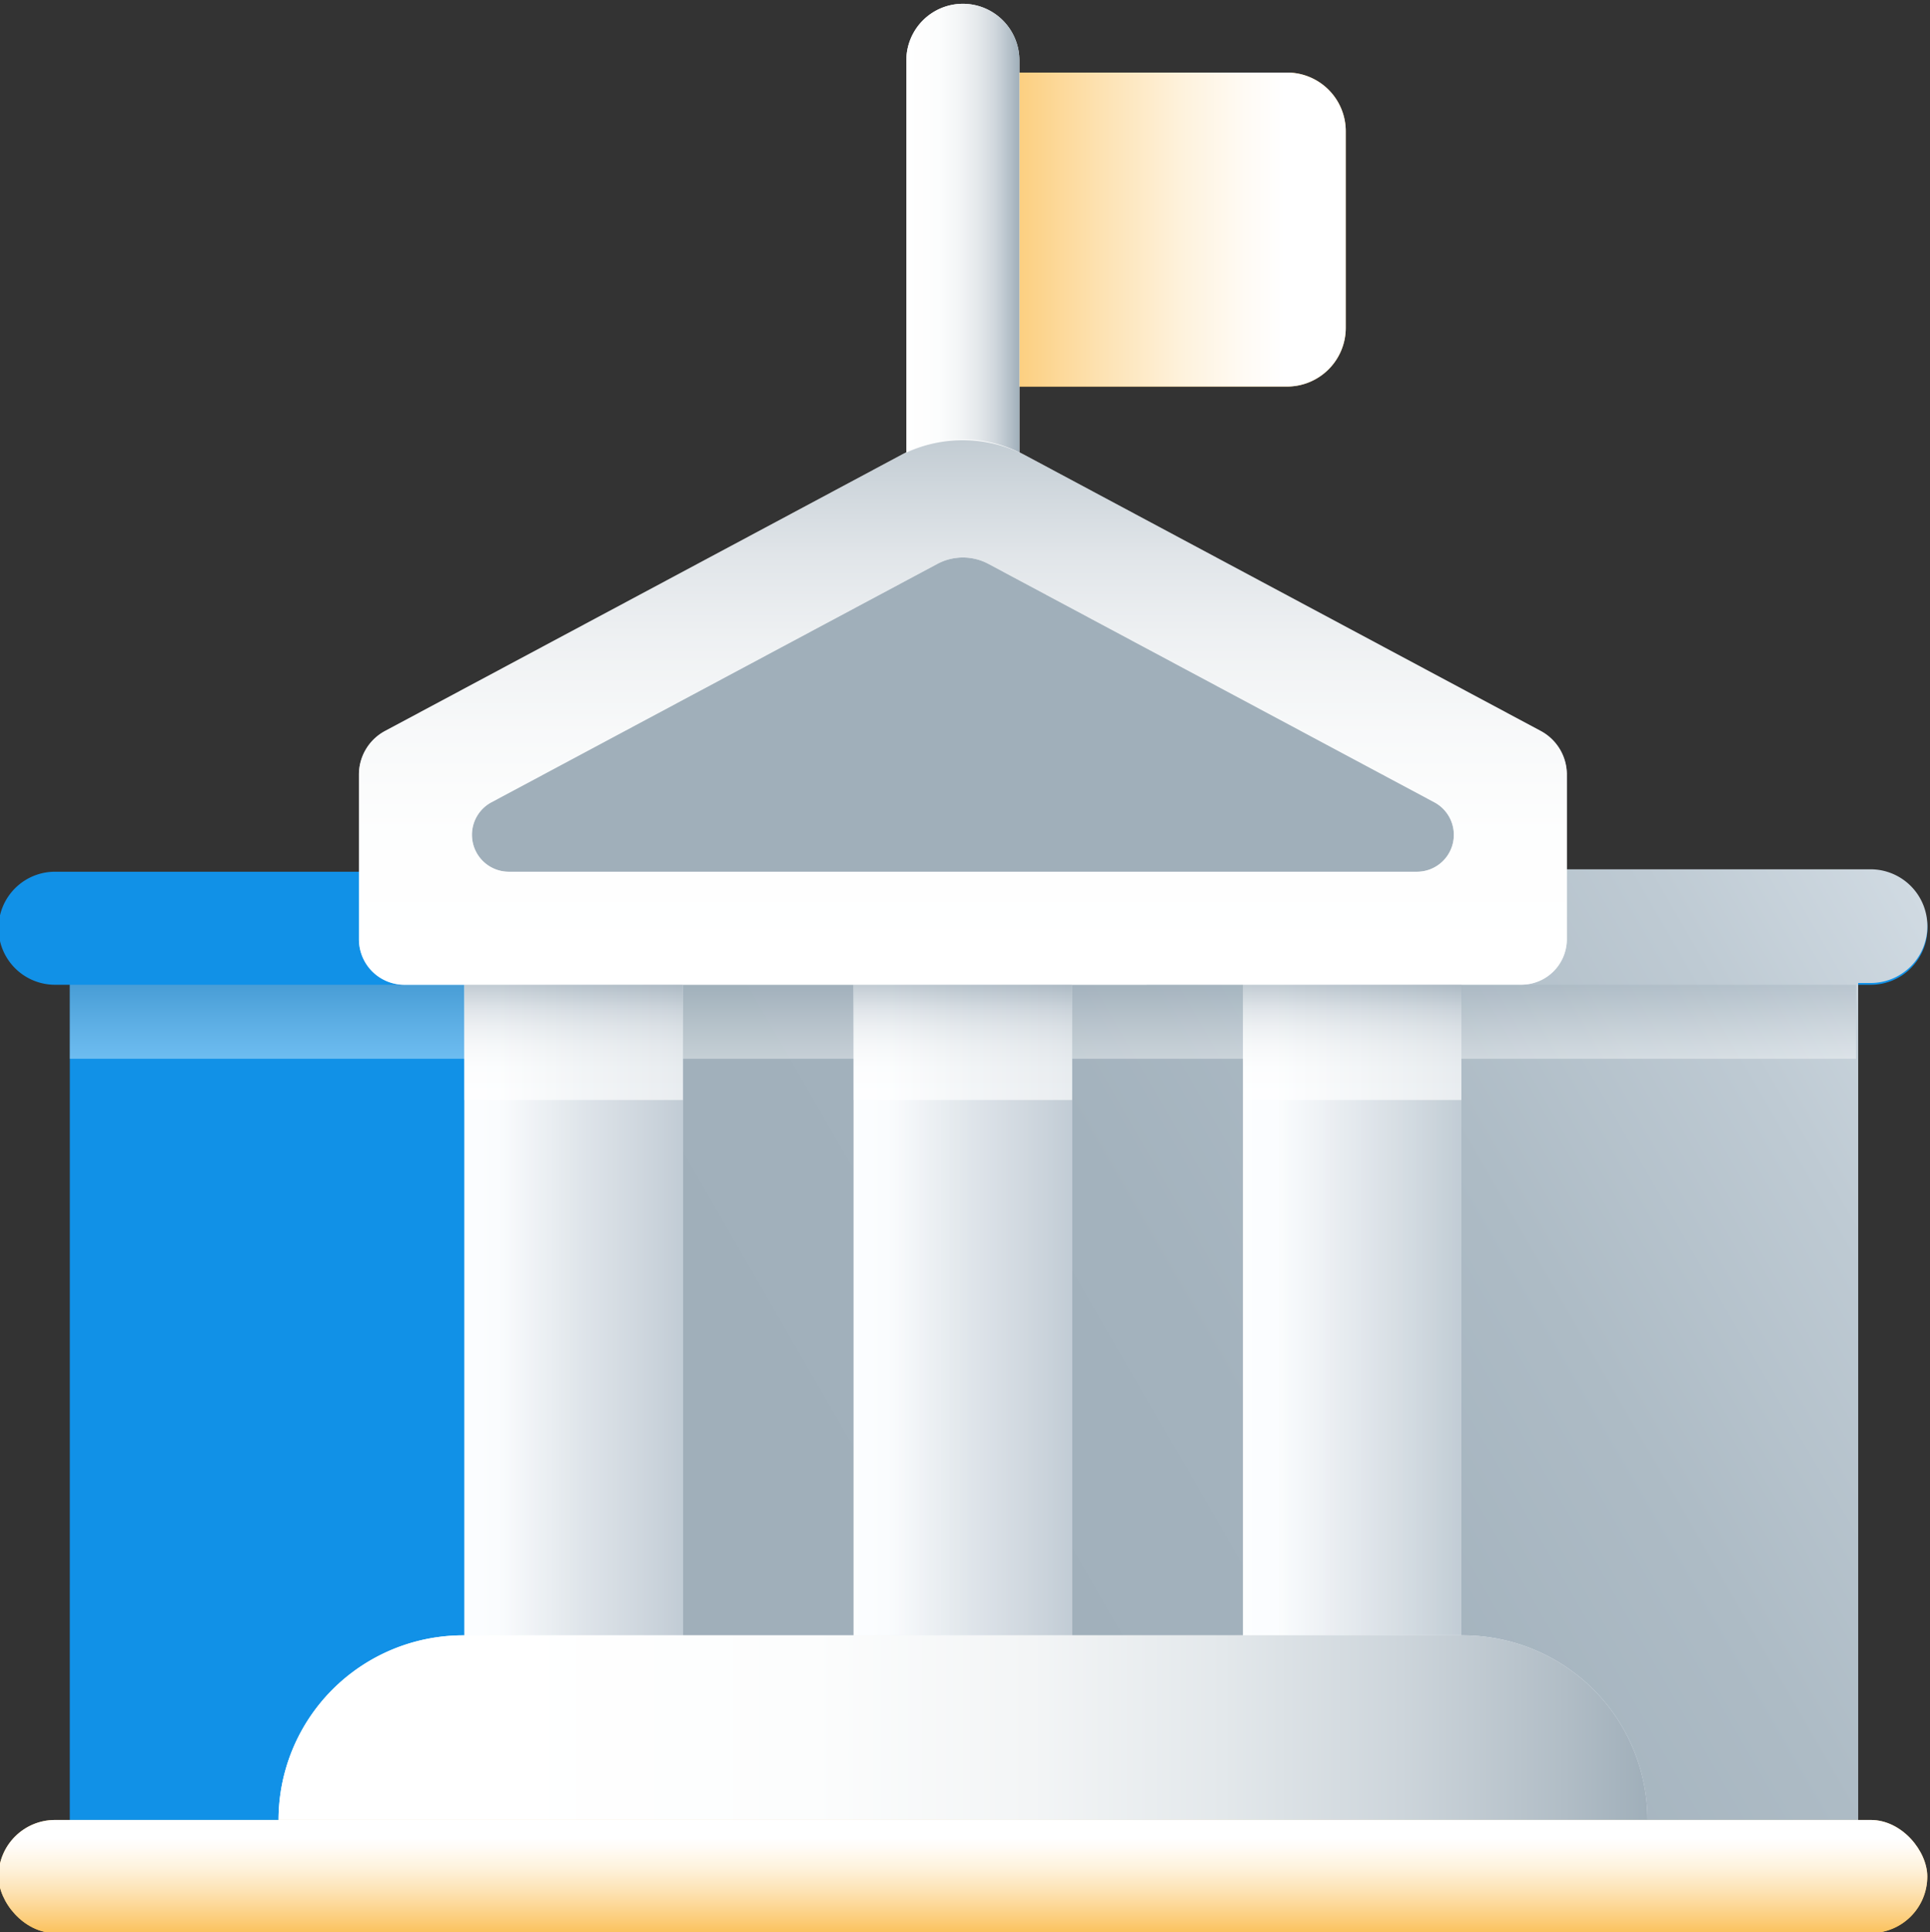
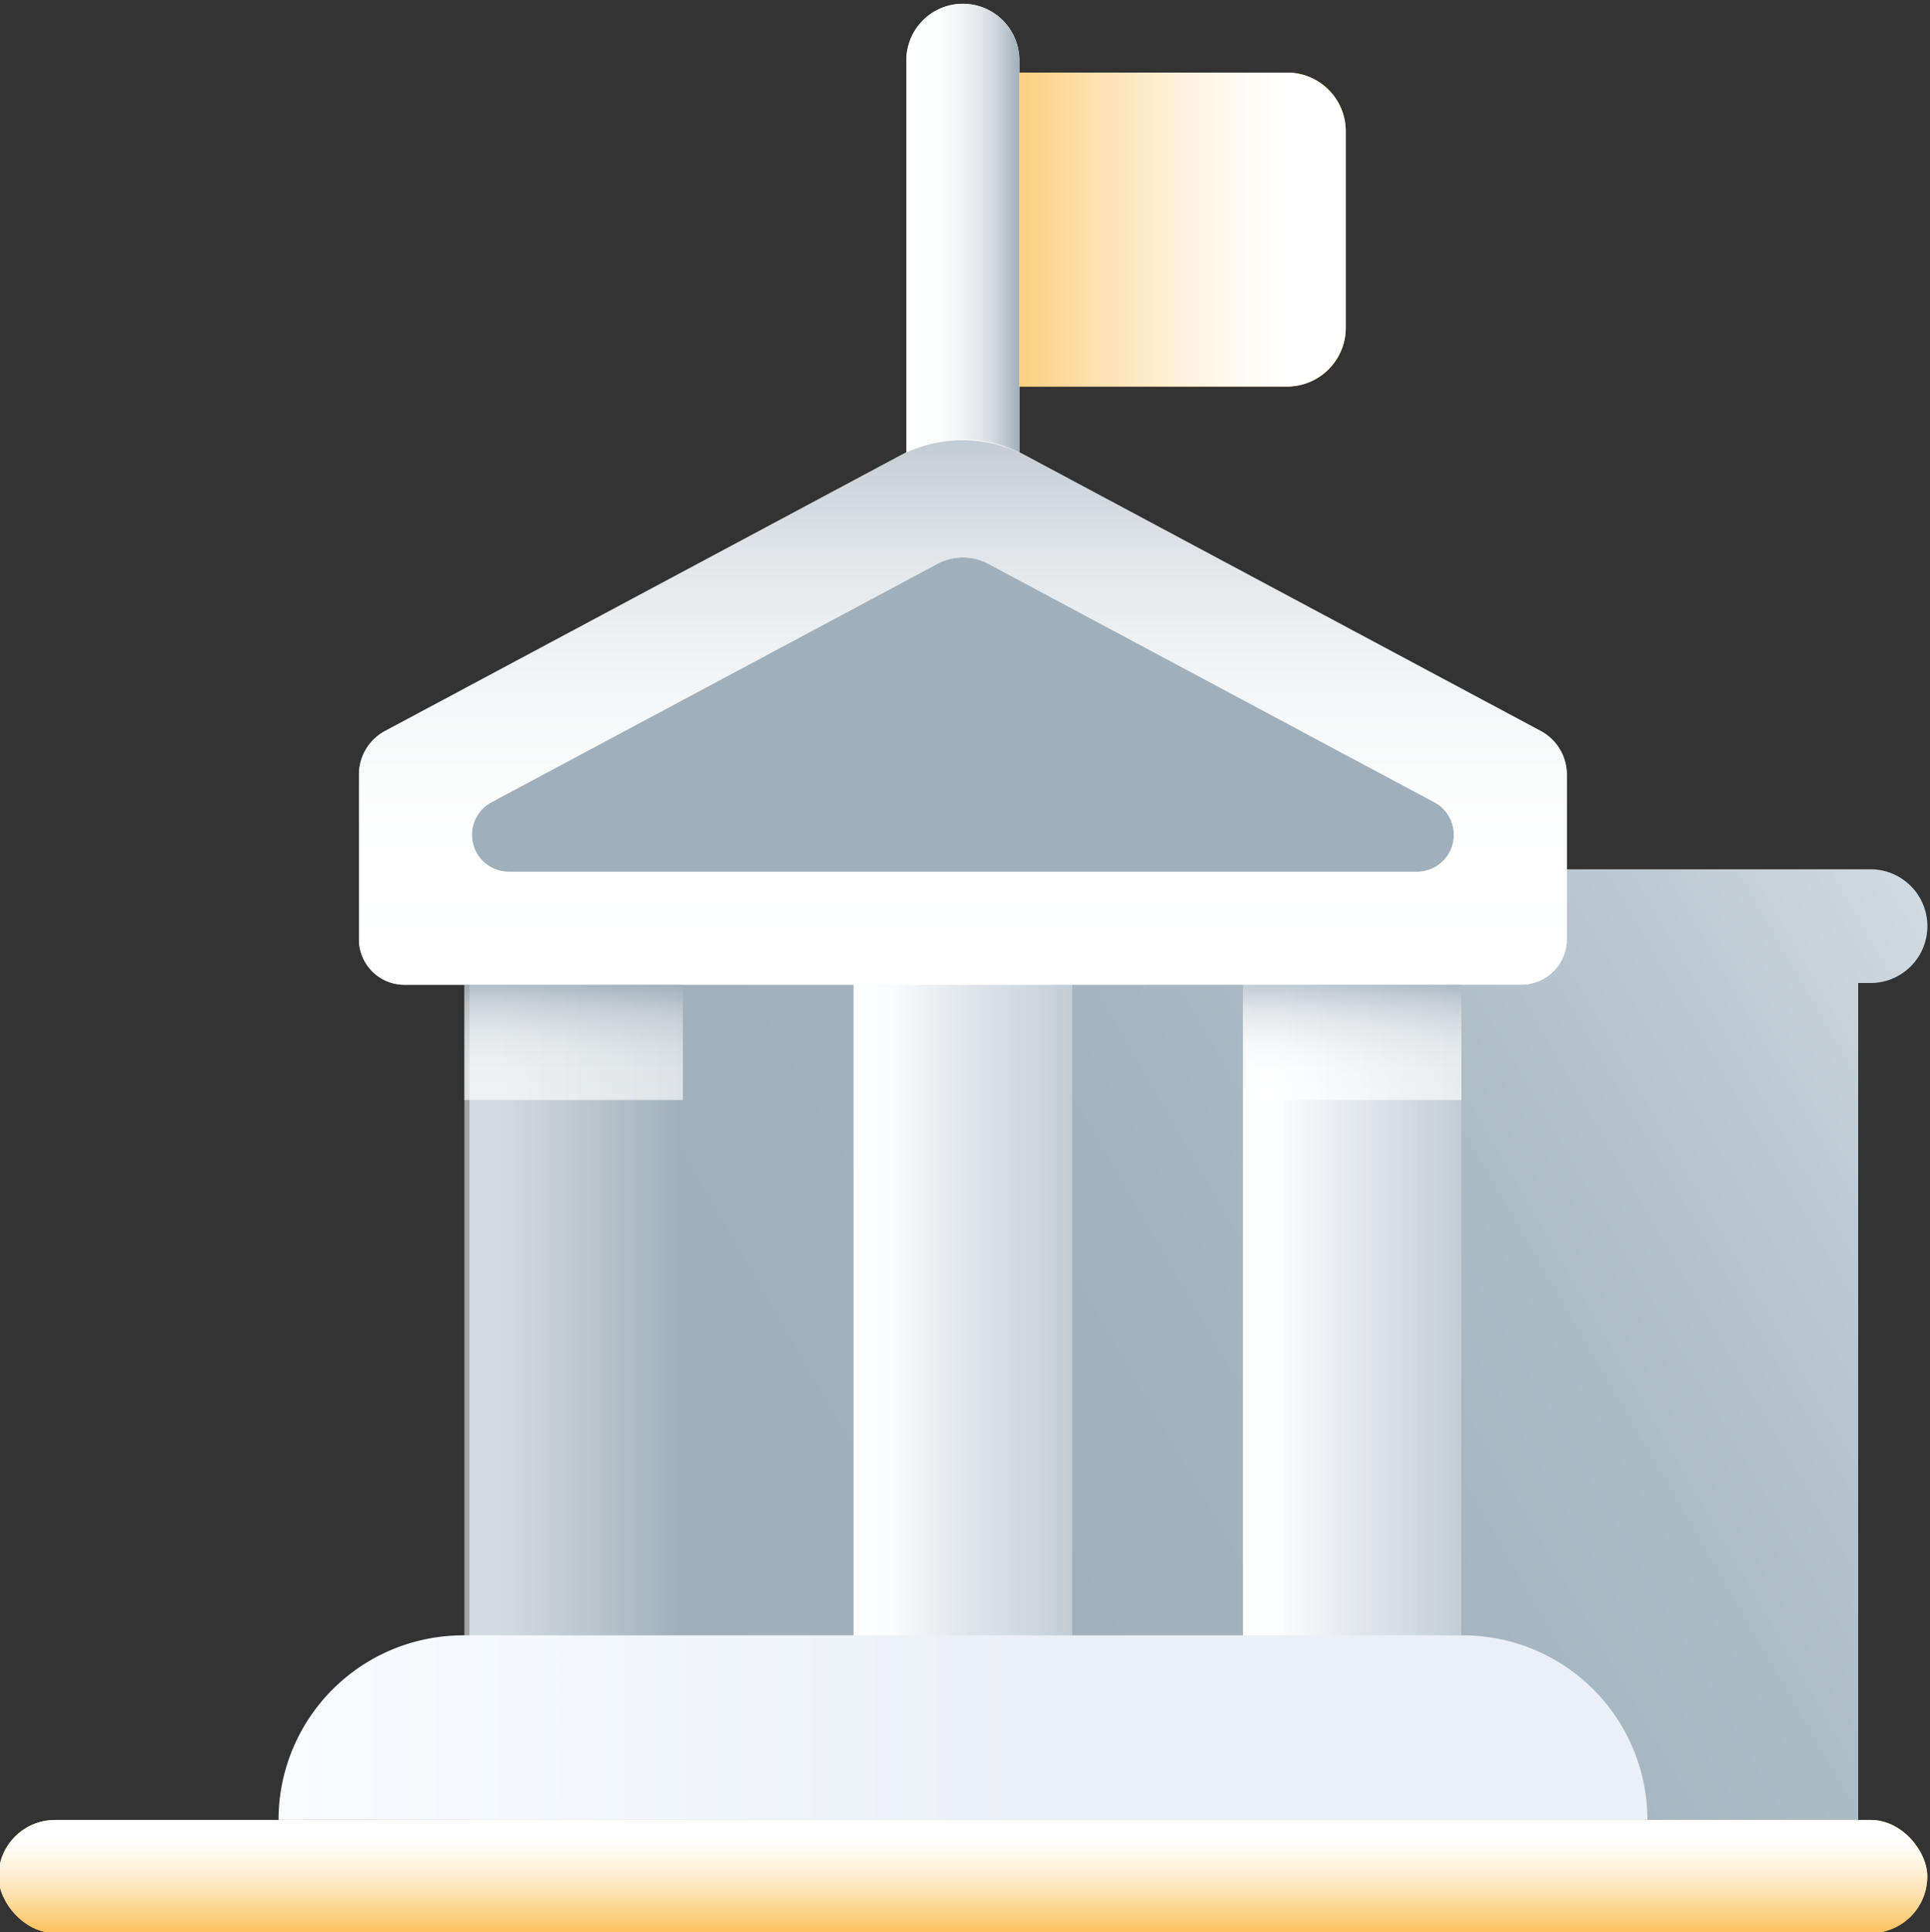
<svg xmlns="http://www.w3.org/2000/svg" xmlns:xlink="http://www.w3.org/1999/xlink" viewBox="0 0 390.53 390.86">
  <rect x="0" y="0" width="390.53" height="390.86" fill="#333333" stroke="none" />
  <defs>
    <style>.cls-1{isolation:isolate;}.cls-2{fill:#1191e7;}.cls-14,.cls-16,.cls-17,.cls-20,.cls-21,.cls-22,.cls-23,.cls-3,.cls-4,.cls-6{mix-blend-mode:multiply;}.cls-3{fill:url(#Gradiente_sem_nome_67);}.cls-4{opacity:0.39;fill:url(#Gradiente_sem_nome_98);}.cls-5{fill:url(#Gradiente_sem_nome_14);}.cls-6{opacity:0.55;}.cls-7{fill:url(#Gradiente_sem_nome_46);}.cls-8{fill:url(#Gradiente_sem_nome_12);}.cls-9{fill:url(#Gradiente_sem_nome_12-2);}.cls-10{fill:url(#Gradiente_sem_nome_44);}.cls-11{fill:url(#Gradiente_sem_nome_46-3);}.cls-12{fill:url(#Gradiente_sem_nome_92);}.cls-13{fill:#fbc25d;}.cls-14{fill:url(#Gradiente_sem_nome_55);}.cls-15{fill:#fff;}.cls-16{fill:url(#Gradiente_sem_nome_45);}.cls-17,.cls-21,.cls-22,.cls-23{opacity:0.64;}.cls-17{fill:url(#Gradiente_sem_nome_45-2);}.cls-18{fill:url(#Gradiente_sem_nome_12-3);}.cls-19{fill:url(#Gradiente_sem_nome_56);}.cls-20{fill:url(#Gradiente_sem_nome_55-2);}.cls-21{fill:url(#Gradiente_sem_nome_45-3);}.cls-22{fill:url(#Gradiente_sem_nome_45-4);}.cls-23{fill:url(#Gradiente_sem_nome_45-5);}</style>
    <linearGradient id="Gradiente_sem_nome_67" x1="86.82" y1="361.7" x2="391.01" y2="186.08" gradientUnits="userSpaceOnUse">
      <stop offset="0.27" stop-color="#a0afba" />
      <stop offset="0.51" stop-color="#a3b2bd" />
      <stop offset="0.7" stop-color="#adbbc5" />
      <stop offset="0.87" stop-color="#becad3" />
      <stop offset="1" stop-color="#d0dae2" />
    </linearGradient>
    <linearGradient id="Gradiente_sem_nome_98" x1="194.84" y1="199.22" x2="194.84" y2="214.18" gradientUnits="userSpaceOnUse">
      <stop offset="0" stop-color="#a0afba" />
      <stop offset="0.51" stop-color="#d3dadf" />
      <stop offset="1" stop-color="#fff" />
    </linearGradient>
    <linearGradient id="Gradiente_sem_nome_14" x1="295.71" y1="256.89" x2="251.5" y2="256.89" gradientUnits="userSpaceOnUse">
      <stop offset="0" stop-color="#ebf0f6" />
      <stop offset="1" stop-color="#f8fcff" />
    </linearGradient>
    <linearGradient id="Gradiente_sem_nome_46" x1="295.71" y1="270.82" x2="251.5" y2="270.82" gradientUnits="userSpaceOnUse">
      <stop offset="0" stop-color="#a0afba" />
      <stop offset="0.2" stop-color="#b8c3cb" />
      <stop offset="0.84" stop-color="#fff" />
    </linearGradient>
    <linearGradient id="Gradiente_sem_nome_12" x1="216.94" y1="256.89" x2="172.73" y2="256.89" gradientUnits="userSpaceOnUse">
      <stop offset="0.45" stop-color="#ebf0f6" />
      <stop offset="1" stop-color="#f8fcff" />
    </linearGradient>
    <linearGradient id="Gradiente_sem_nome_12-2" x1="138.18" y1="256.89" x2="93.97" y2="256.89" xlink:href="#Gradiente_sem_nome_12" />
    <linearGradient id="Gradiente_sem_nome_44" x1="138.18" y1="256.89" x2="93.97" y2="256.89" xlink:href="#Gradiente_sem_nome_46" />
    <linearGradient id="Gradiente_sem_nome_46-3" x1="216.94" y1="256.89" x2="172.73" y2="256.89" xlink:href="#Gradiente_sem_nome_46" />
    <linearGradient id="Gradiente_sem_nome_92" x1="164.29" y1="113.13" x2="225.38" y2="218.94" gradientUnits="userSpaceOnUse">
      <stop offset="0" stop-color="#a0afba" />
      <stop offset="1" stop-color="#a0afba" />
    </linearGradient>
    <linearGradient id="Gradiente_sem_nome_55" x1="194.84" y1="46.44" x2="272.31" y2="46.44" gradientUnits="userSpaceOnUse">
      <stop offset="0" stop-color="#fbc25d" />
      <stop offset="0.11" stop-color="#fccc78" />
      <stop offset="0.36" stop-color="#fde2b2" />
      <stop offset="0.57" stop-color="#fef2dc" />
      <stop offset="0.74" stop-color="#fffbf5" />
      <stop offset="0.84" stop-color="#fff" />
    </linearGradient>
    <linearGradient id="Gradiente_sem_nome_45" x1="206.27" y1="48.41" x2="183.4" y2="48.41" gradientUnits="userSpaceOnUse">
      <stop offset="0" stop-color="#a0afba" />
      <stop offset="0.08" stop-color="#b3bfc8" />
      <stop offset="0.21" stop-color="#cfd6dc" />
      <stop offset="0.36" stop-color="#e4e8eb" />
      <stop offset="0.53" stop-color="#f3f5f6" />
      <stop offset="0.72" stop-color="#fcfdfd" />
      <stop offset="1" stop-color="#fff" />
    </linearGradient>
    <linearGradient id="Gradiente_sem_nome_45-2" x1="194.84" y1="89.06" x2="194.84" y2="199.22" xlink:href="#Gradiente_sem_nome_45" />
    <linearGradient id="Gradiente_sem_nome_12-3" x1="333.31" y1="349.51" x2="56.36" y2="349.51" xlink:href="#Gradiente_sem_nome_12" />
    <linearGradient id="Gradiente_sem_nome_56" x1="333.31" y1="349.51" x2="56.36" y2="349.51" gradientUnits="userSpaceOnUse">
      <stop offset="0" stop-color="#a0afba" />
      <stop offset="0.06" stop-color="#b1bdc6" />
      <stop offset="0.18" stop-color="#cdd5db" />
      <stop offset="0.31" stop-color="#e3e8eb" />
      <stop offset="0.45" stop-color="#f3f5f6" />
      <stop offset="0.61" stop-color="#fcfdfd" />
      <stop offset="0.84" stop-color="#fff" />
    </linearGradient>
    <linearGradient id="Gradiente_sem_nome_55-2" x1="194.84" y1="391.05" x2="194.84" y2="368.18" xlink:href="#Gradiente_sem_nome_55" />
    <linearGradient id="Gradiente_sem_nome_45-3" x1="116.07" y1="199.22" x2="116.07" y2="222.53" xlink:href="#Gradiente_sem_nome_45" />
    <linearGradient id="Gradiente_sem_nome_45-4" x1="194.84" y1="199.22" x2="194.84" y2="222.53" xlink:href="#Gradiente_sem_nome_45" />
    <linearGradient id="Gradiente_sem_nome_45-5" x1="273.6" y1="199.22" x2="273.6" y2="222.53" xlink:href="#Gradiente_sem_nome_45" />
  </defs>
  <title>Municipios</title>
  <g class="cls-1">
    <g id="Camada_9" data-name="Camada 9">
-       <path class="cls-2" d="M14.12,376.06H375.56V199.22h3A11.44,11.44,0,0,0,390,187.78h0a11.44,11.44,0,0,0-11.44-11.43H11.13A11.43,11.43,0,0,0-.3,187.78h0a11.44,11.44,0,0,0,11.43,11.44h3Z" />
      <path class="cls-3" d="M378.54,175.86H95v200H376v-177h2.54A11.49,11.49,0,0,0,390,187.36h0A11.5,11.5,0,0,0,378.54,175.86Z" />
-       <rect class="cls-4" x="14.12" y="199.22" width="361.44" height="14.97" />
      <rect class="cls-5" x="251.5" y="161.94" width="44.21" height="189.91" />
      <g class="cls-6">
        <rect class="cls-7" x="251.5" y="175.86" width="44.21" height="189.91" />
      </g>
      <rect class="cls-8" x="172.73" y="161.94" width="44.21" height="189.91" />
-       <rect class="cls-9" x="93.97" y="161.94" width="44.21" height="189.91" />
      <g class="cls-6">
        <rect class="cls-10" x="93.97" y="161.94" width="44.21" height="189.91" />
      </g>
      <g class="cls-6">
        <rect class="cls-10" x="93.97" y="161.94" width="44.21" height="189.91" />
      </g>
      <g class="cls-6">
        <rect class="cls-11" x="172.73" y="161.94" width="44.21" height="189.91" />
      </g>
      <polygon class="cls-12" points="194.84 108.36 92.97 154.31 92.97 177.76 296.7 177.76 296.7 154.31 194.84 108.36" />
      <path class="cls-13" d="M194.84,14.68h65.6a11.87,11.87,0,0,1,11.87,11.86V66.33A11.88,11.88,0,0,1,260.44,78.2h-65.6Z" />
      <path class="cls-14" d="M194.84,14.68h65.6a11.87,11.87,0,0,1,11.87,11.86V66.33A11.88,11.88,0,0,1,260.44,78.2h-65.6Z" />
      <path class="cls-15" d="M194.84.77h0a11.44,11.44,0,0,1,11.43,11.44V96.06H183.4V12.21A11.44,11.44,0,0,1,194.84.77Z" />
      <path class="cls-16" d="M194.84.77h0a11.44,11.44,0,0,1,11.43,11.44V96.06H183.4V12.21A11.44,11.44,0,0,1,194.84.77Z" />
      <path class="cls-15" d="M81.83,199.22a9.2,9.2,0,0,1-9.2-9.2V156.67a10,10,0,0,1,5.26-8.78L182.44,92a26.29,26.29,0,0,1,24.79,0l104.55,55.89a10,10,0,0,1,5.26,8.78V190a9.2,9.2,0,0,1-9.2,9.2ZM103,176.35H286.71a7.46,7.46,0,0,0,7.47-7.47h0a7.47,7.47,0,0,0-3.95-6.58l-90.17-48.2a11,11,0,0,0-10.44,0L99.44,162.3a7.46,7.46,0,0,0-3.94,6.58h0A7.46,7.46,0,0,0,103,176.35Z" />
      <path class="cls-17" d="M81.83,199.22a9.2,9.2,0,0,1-9.2-9.2V156.67a10,10,0,0,1,5.26-8.78l104-55.59a27.46,27.46,0,0,1,25.91,0l104,55.59a10,10,0,0,1,5.26,8.78V190a9.2,9.2,0,0,1-9.2,9.2ZM103,176.35H286.71a7.46,7.46,0,0,0,7.47-7.47h0a7.47,7.47,0,0,0-3.95-6.58l-90.17-48.2a11,11,0,0,0-10.44,0L99.44,162.3a7.46,7.46,0,0,0-3.94,6.58h0A7.46,7.46,0,0,0,103,176.35Z" />
      <path class="cls-18" d="M93.71,330.83H296a37.35,37.35,0,0,1,37.35,37.35H56.36A37.35,37.35,0,0,1,93.71,330.83Z" />
-       <path class="cls-19" d="M93.71,330.83H296a37.35,37.35,0,0,1,37.35,37.35H56.36A37.35,37.35,0,0,1,93.71,330.83Z" />
      <rect class="cls-13" x="-0.3" y="368.18" width="390.28" height="22.87" rx="11.43" />
      <rect class="cls-20" x="-0.3" y="368.18" width="390.28" height="22.87" rx="11.43" />
      <rect class="cls-21" x="93.97" y="199.22" width="44.21" height="23.31" />
-       <rect class="cls-22" x="172.73" y="199.22" width="44.21" height="23.31" />
      <rect class="cls-23" x="251.5" y="199.22" width="44.21" height="23.31" />
    </g>
  </g>
</svg>